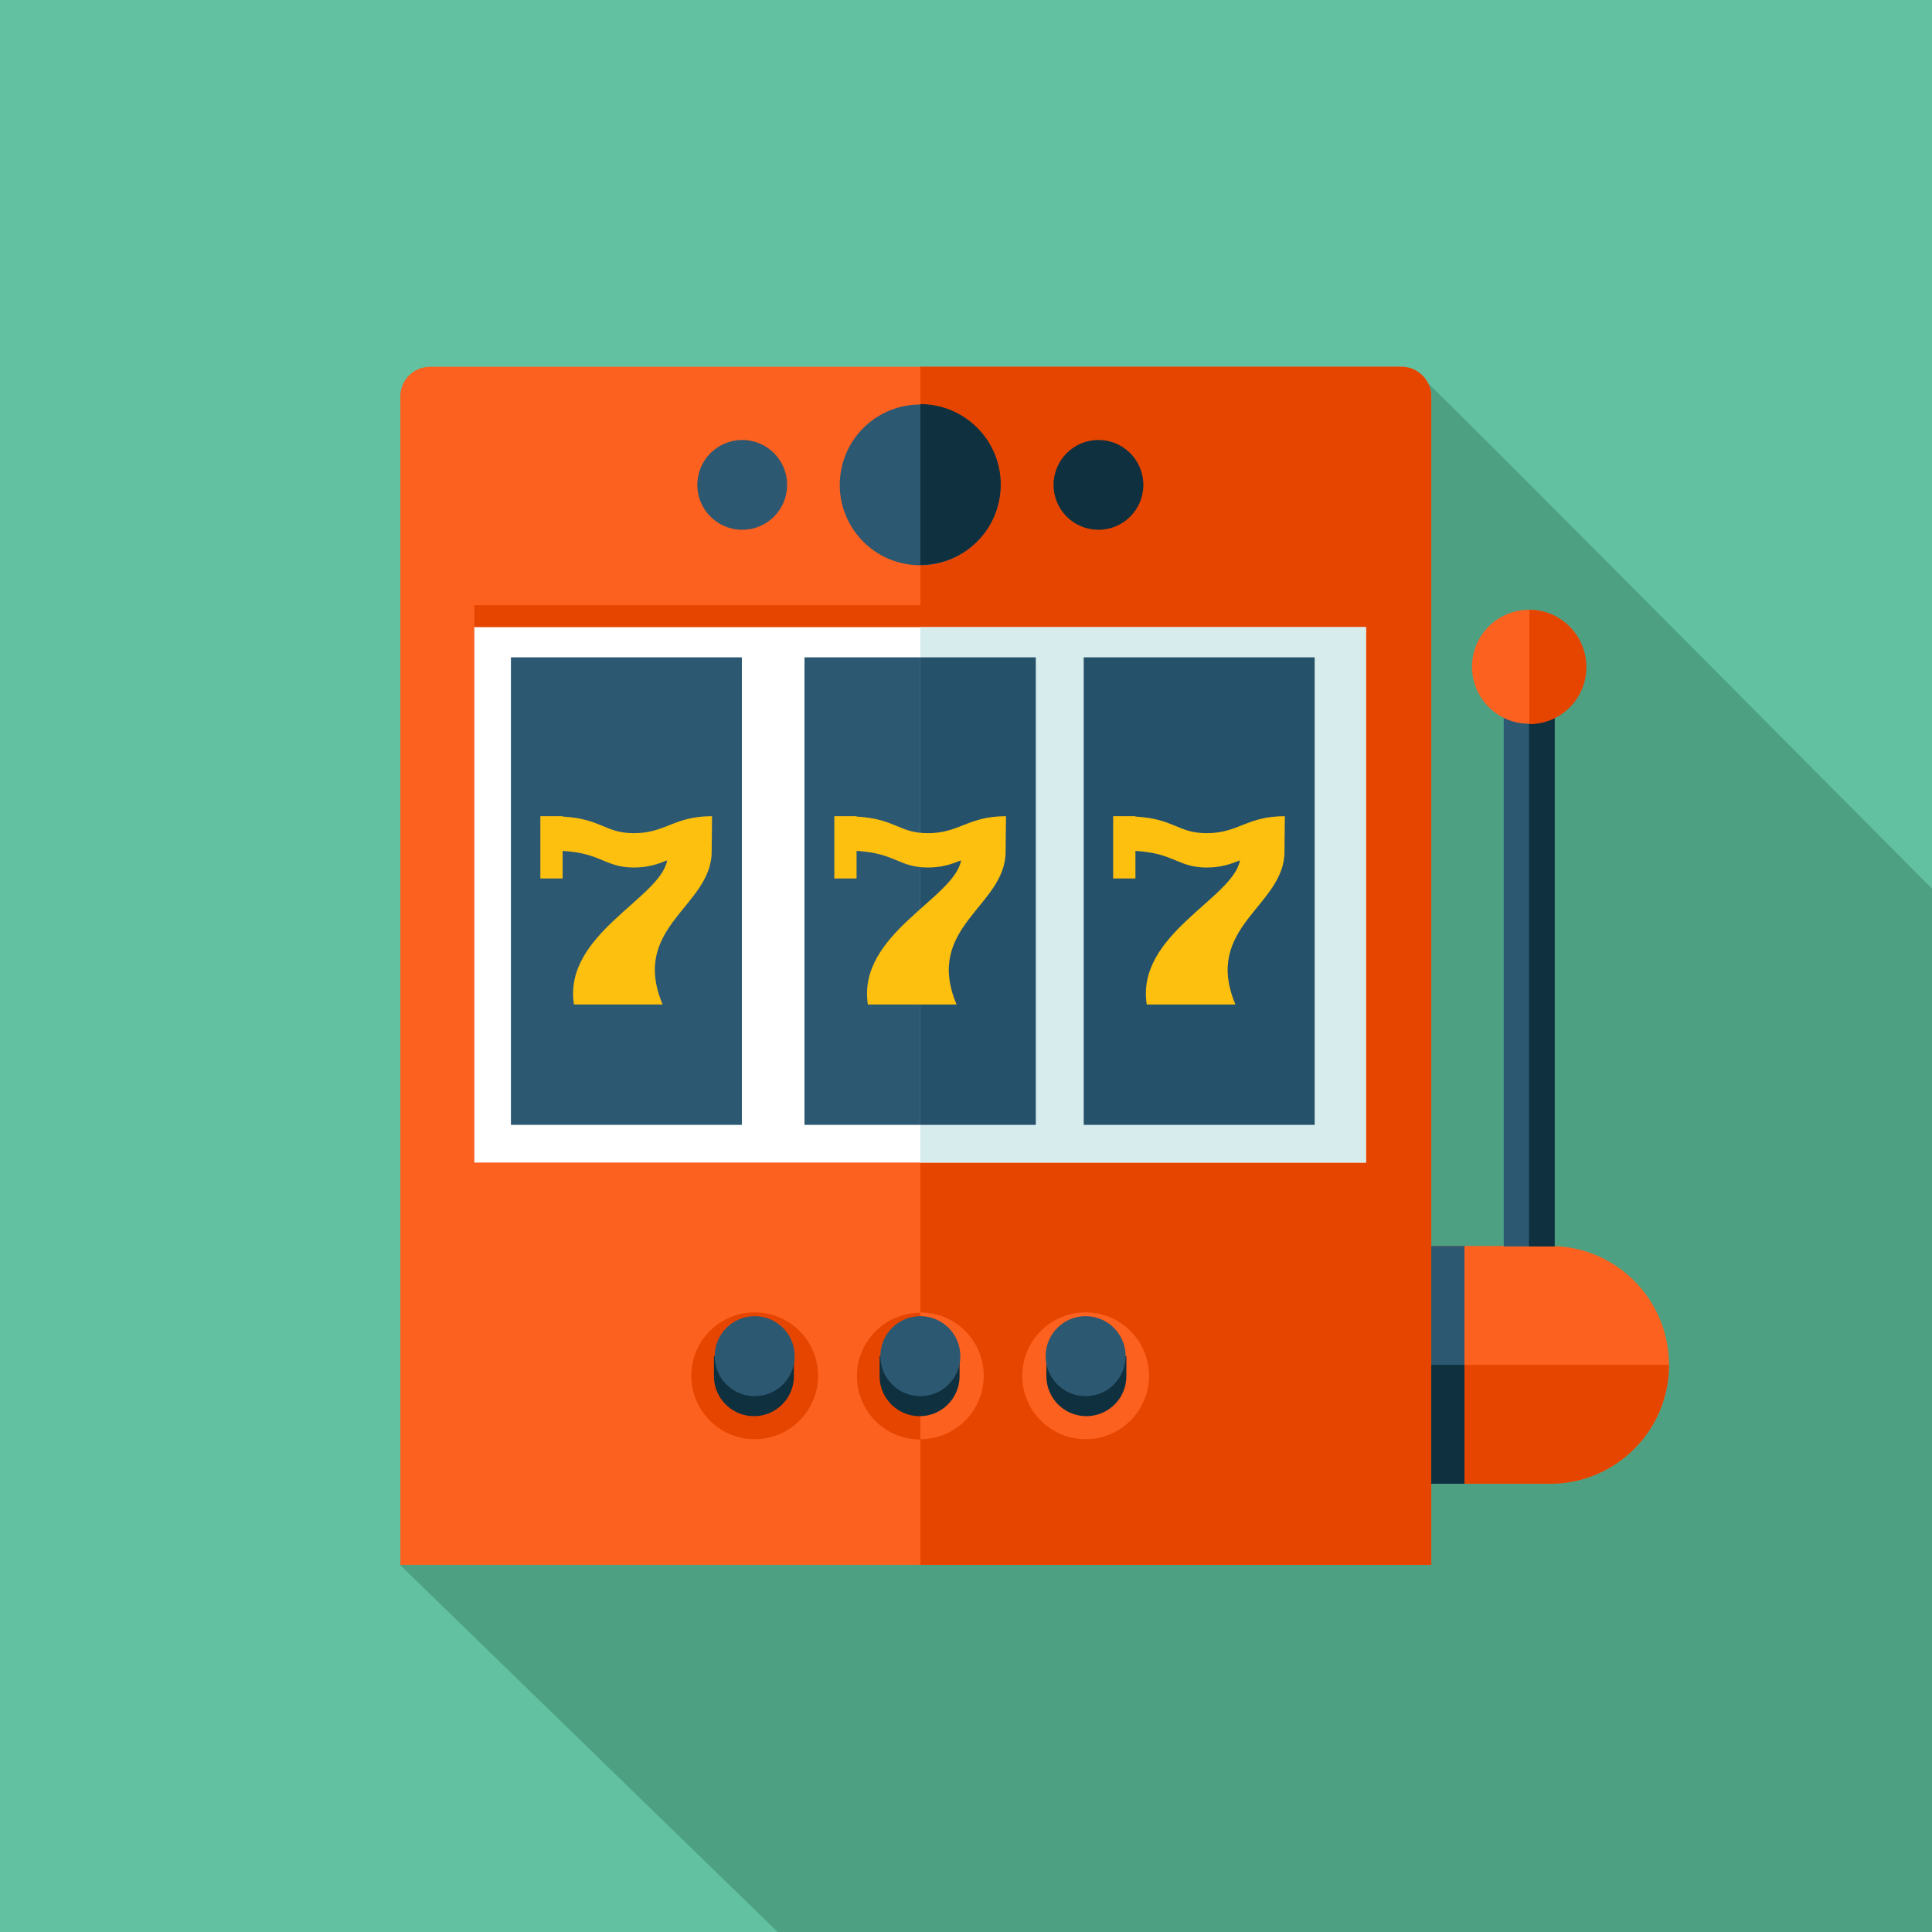
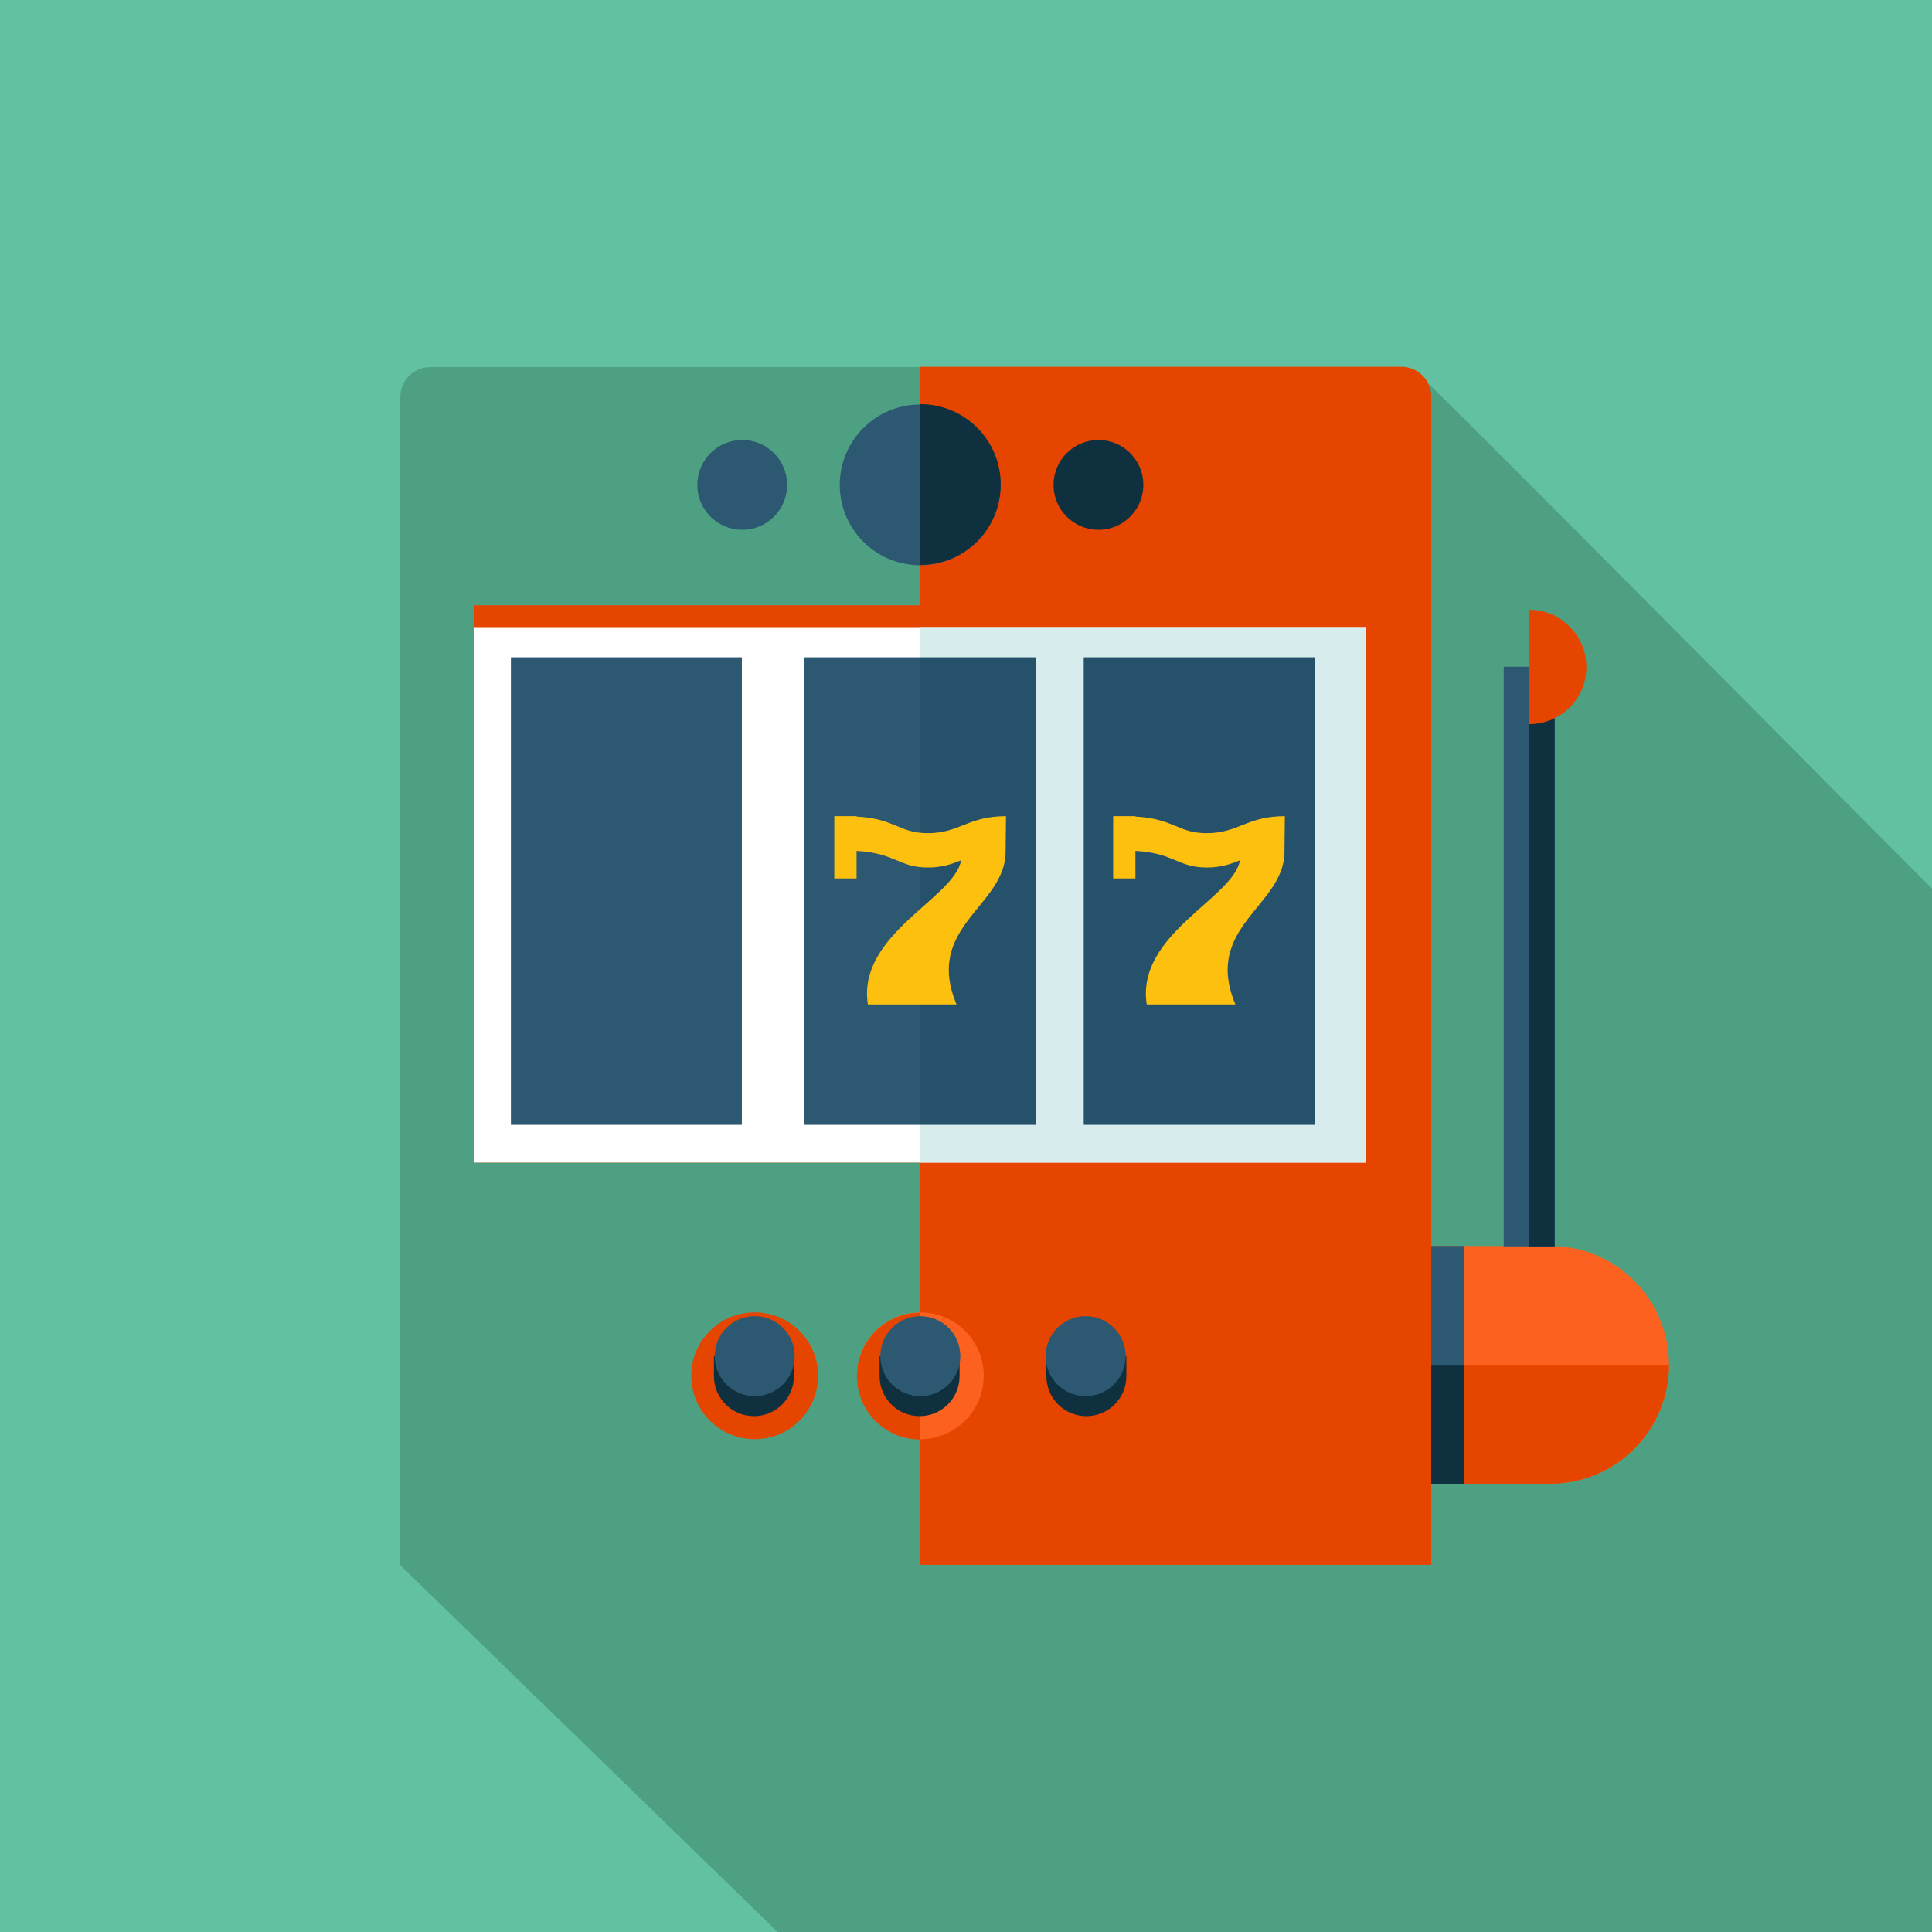
<svg xmlns="http://www.w3.org/2000/svg" version="1.1" id="Layer_1" x="0px" y="0px" viewBox="0 0 512 512" style="enable-background:new 0 0 512 512;">
  <style type="text/css">
	.st0{fill:#61C1A1;}
	.st1{fill:#4DA082;}
	.st2{fill:#FC611F;}
	.st3{fill:#E64500;}
	.st4{fill:#FFFFFF;}
	.st5{fill:#D7ECED;}
	.st6{fill:#2D5872;}
	.st7{fill:#0F303F;}
	.st8{fill:#26516A;}
	.st9{fill:#FDC00F;}
</style>
  <rect class="st0" width="512" height="512" />
  <g>
    <path class="st1" d="M512,512c0-43.4,0-227.8,0-276.5c-0.5-0.4-132.1-133.1-133.6-133.9c-1.3-2.6-3.9-4.3-7-4.3H243.9H114   c-4.4,0-7.9,3.5-7.9,7.9v309.6l100,97.2C230.8,512,512,512,512,512z" />
-     <path class="st2" d="M371.4,97.2H114c-4.4,0-7.9,3.5-7.9,7.9v309.6h273.2V105.1C379.3,100.8,375.8,97.2,371.4,97.2L371.4,97.2z" />
    <path class="st3" d="M371.4,97.2H243.9v317.5h135.4V105.1C379.3,100.8,375.8,97.2,371.4,97.2L371.4,97.2z" />
    <polygon class="st3" points="362,308.1 125.7,308.1 125.7,160.4 362,160.4" />
    <polygon class="st4" points="362,308.1 125.7,308.1 125.7,166.2 362,166.2" />
    <polygon class="st5" points="362,308.1 243.9,308.1 243.9,166.2 362,166.2" />
    <ellipse transform="matrix(0.16 -0.987 0.987 0.16 77.991 348.667)" class="st6" cx="243.9" cy="128.5" rx="21.3" ry="21.3" />
    <path class="st7" d="M243.9,107.1v42.6c11.8,0,21.3-9.5,21.3-21.3S255.6,107.1,243.9,107.1z" />
    <circle class="st6" cx="196.7" cy="128.5" r="11.9" />
    <circle class="st7" cx="291.1" cy="128.5" r="11.9" />
    <polygon class="st6" points="196.6,174.2 135.4,174.2 135.4,298.1 196.6,298.1" />
    <polygon class="st6" points="243.9,174.2 213.2,174.2 213.2,298.1 243.9,298.1" />
    <polygon class="st8" points="274.5,174.2 243.9,174.2 243.9,298.1 274.5,298.1" />
    <polygon class="st8" points="348.4,174.2 287.2,174.2 287.2,298.1 348.4,298.1" />
    <path class="st2" d="M410.8,330.2h-31.5v63h31.5c17.4,0,31.5-14.1,31.5-31.5S428.2,330.2,410.8,330.2z" />
    <path class="st3" d="M379.3,393.2h31.5c17.4,0,31.5-14.1,31.5-31.5h-63V393.2z" />
    <rect x="398.5" y="176.7" class="st6" width="13.5" height="153.6" />
    <rect x="405.2" y="176.7" class="st7" width="6.8" height="153.6" />
-     <circle class="st2" cx="405.2" cy="176.7" r="15.1" />
    <path class="st3" d="M405.3,161.6v30.3c8.4,0,15.1-6.8,15.1-15.1C420.4,168.4,413.6,161.6,405.3,161.6z" />
    <rect x="379.3" y="330.2" class="st6" width="8.8" height="63" />
    <rect x="379.3" y="361.7" class="st7" width="8.8" height="31.5" />
    <circle class="st2" cx="243.9" cy="364.6" r="16.8" />
    <path class="st3" d="M243.9,347.9c-9.3,0-16.8,7.5-16.8,16.8s7.5,16.8,16.8,16.8V347.9z" />
    <path class="st7" d="M253,359.4c-1.8-3.2-5.2-5.3-9.2-5.3c-3.9,0-7.3,2.2-9.2,5.3h-1.5v5.3c0,5.9,4.8,10.6,10.6,10.6   c5.9,0,10.6-4.8,10.6-10.6v-5.3H253z" />
    <circle class="st6" cx="243.9" cy="359.4" r="10.6" />
    <circle class="st3" cx="200" cy="364.6" r="16.8" />
    <path class="st7" d="M209.1,359.4c-1.8-3.2-5.2-5.3-9.2-5.3c-3.9,0-7.3,2.2-9.2,5.3h-1.5v5.3c0,5.9,4.8,10.6,10.6,10.6   c5.9,0,10.6-4.8,10.6-10.6v-5.3H209.1z" />
    <circle class="st6" cx="200" cy="359.4" r="10.6" />
-     <circle class="st2" cx="287.7" cy="364.6" r="16.8" />
    <path class="st7" d="M278.6,359.4c1.8-3.2,5.2-5.3,9.2-5.3s7.3,2.2,9.2,5.3h1.5v5.3c0,5.9-4.8,10.6-10.6,10.6   c-5.9,0-10.6-4.8-10.6-10.6v-5.3H278.6z" />
    <circle class="st6" cx="287.7" cy="359.4" r="10.6" />
-     <path class="st9" d="M188.7,216.3c-10.1,0-12.3,4.5-20.7,4.5c-7.7,0-8.5-3.8-18.9-4.4v-0.1h-5.9v16.5h5.9v-7.3   c10.4,0.6,11.2,4.4,18.9,4.4c3.8,0,6.3-0.9,8.8-1.9c-1.8,10.1-27.6,19.6-24.7,38.2c8.4,0,14.6,0,23.5,0c-8.7-20.7,13-26,13-40.5   v-0.2l0,0L188.7,216.3L188.7,216.3z" />
    <path class="st9" d="M266.6,216.3c-10.1,0-12.3,4.5-20.7,4.5c-7.7,0-8.5-3.8-18.9-4.4v-0.1h-5.9v16.5h5.9v-7.3   c10.4,0.6,11.2,4.4,18.9,4.4c3.8,0,6.3-0.9,8.8-1.9c-1.8,10.1-27.6,19.6-24.7,38.2c8.4,0,14.6,0,23.5,0c-8.7-20.7,13-26,13-40.5   v-0.2l0,0L266.6,216.3L266.6,216.3z" />
    <path class="st9" d="M340.5,216.3c-10.1,0-12.3,4.5-20.7,4.5c-7.7,0-8.5-3.8-18.9-4.4v-0.1H295v16.5h5.9v-7.3   c10.4,0.6,11.2,4.4,18.9,4.4c3.8,0,6.3-0.9,8.8-1.9c-1.8,10.1-27.6,19.6-24.7,38.2c8.4,0,14.6,0,23.5,0c-8.7-20.7,13-26,13-40.5   v-0.2l0,0L340.5,216.3L340.5,216.3L340.5,216.3z" />
  </g>
</svg>